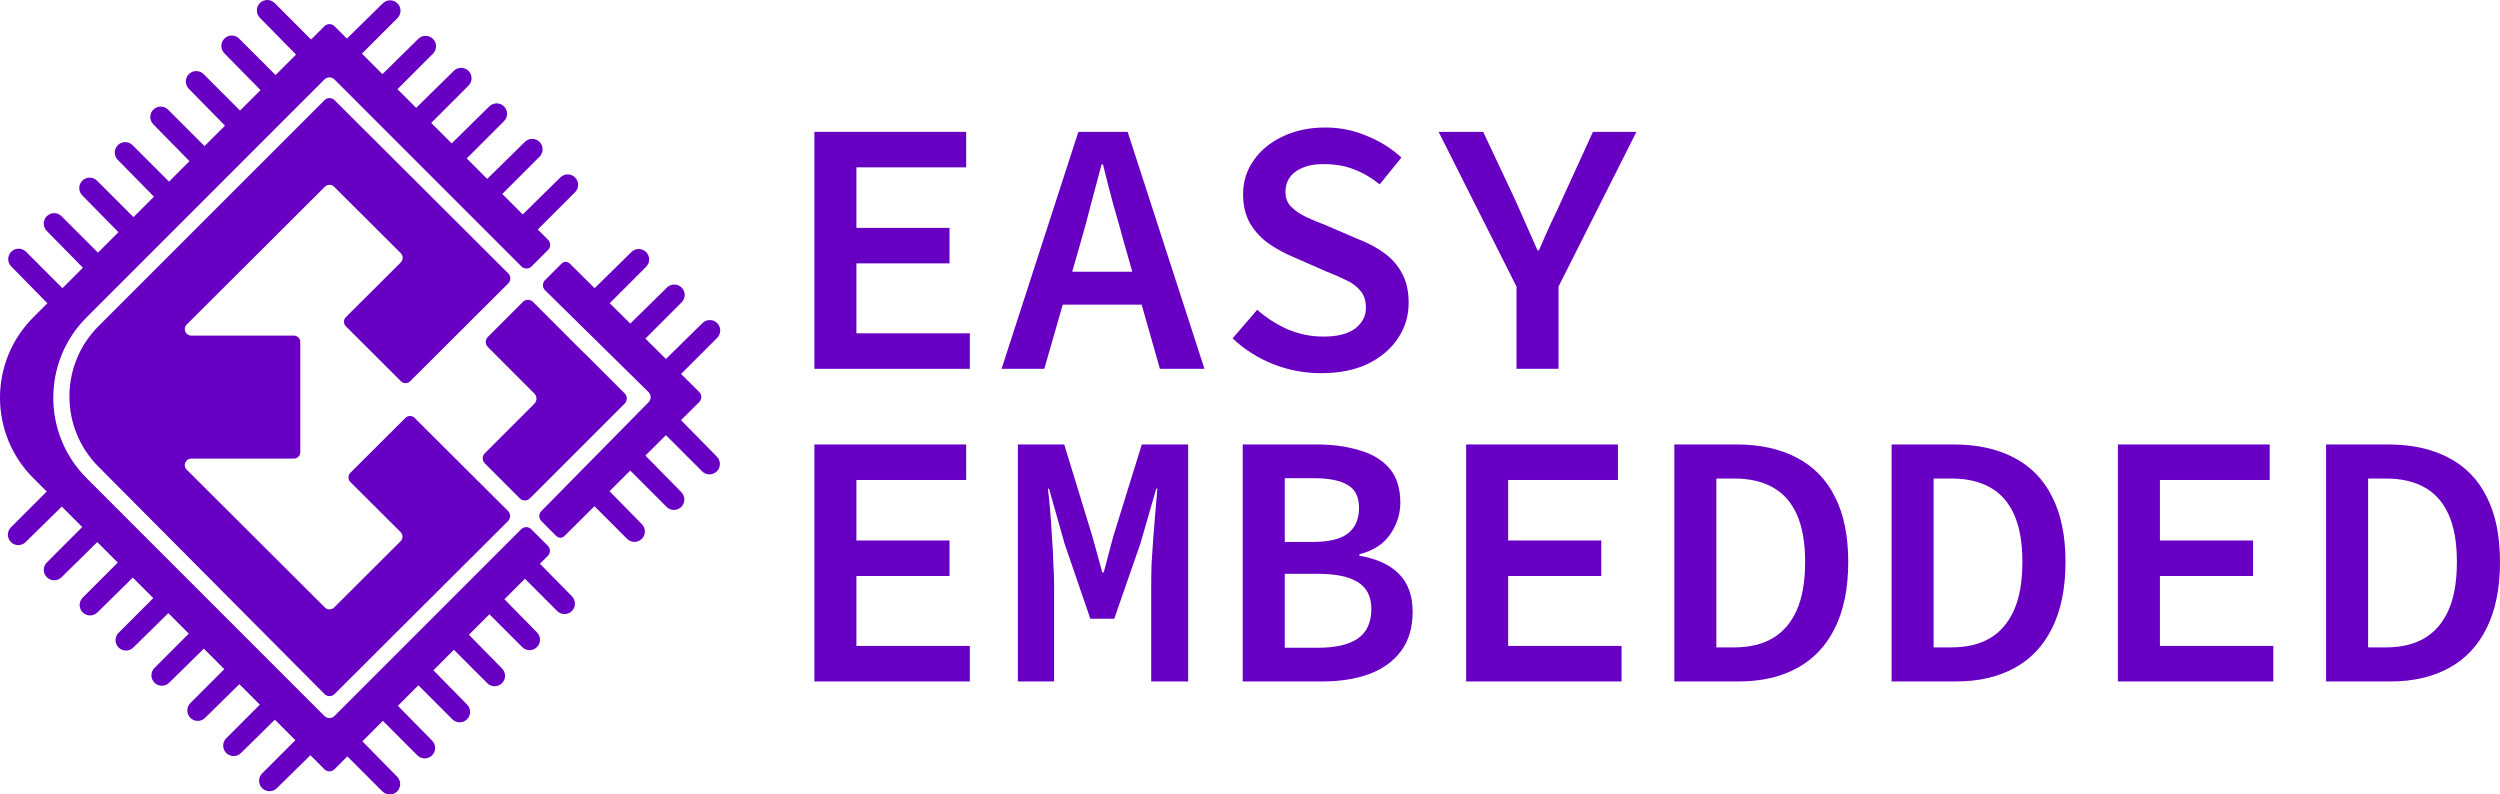
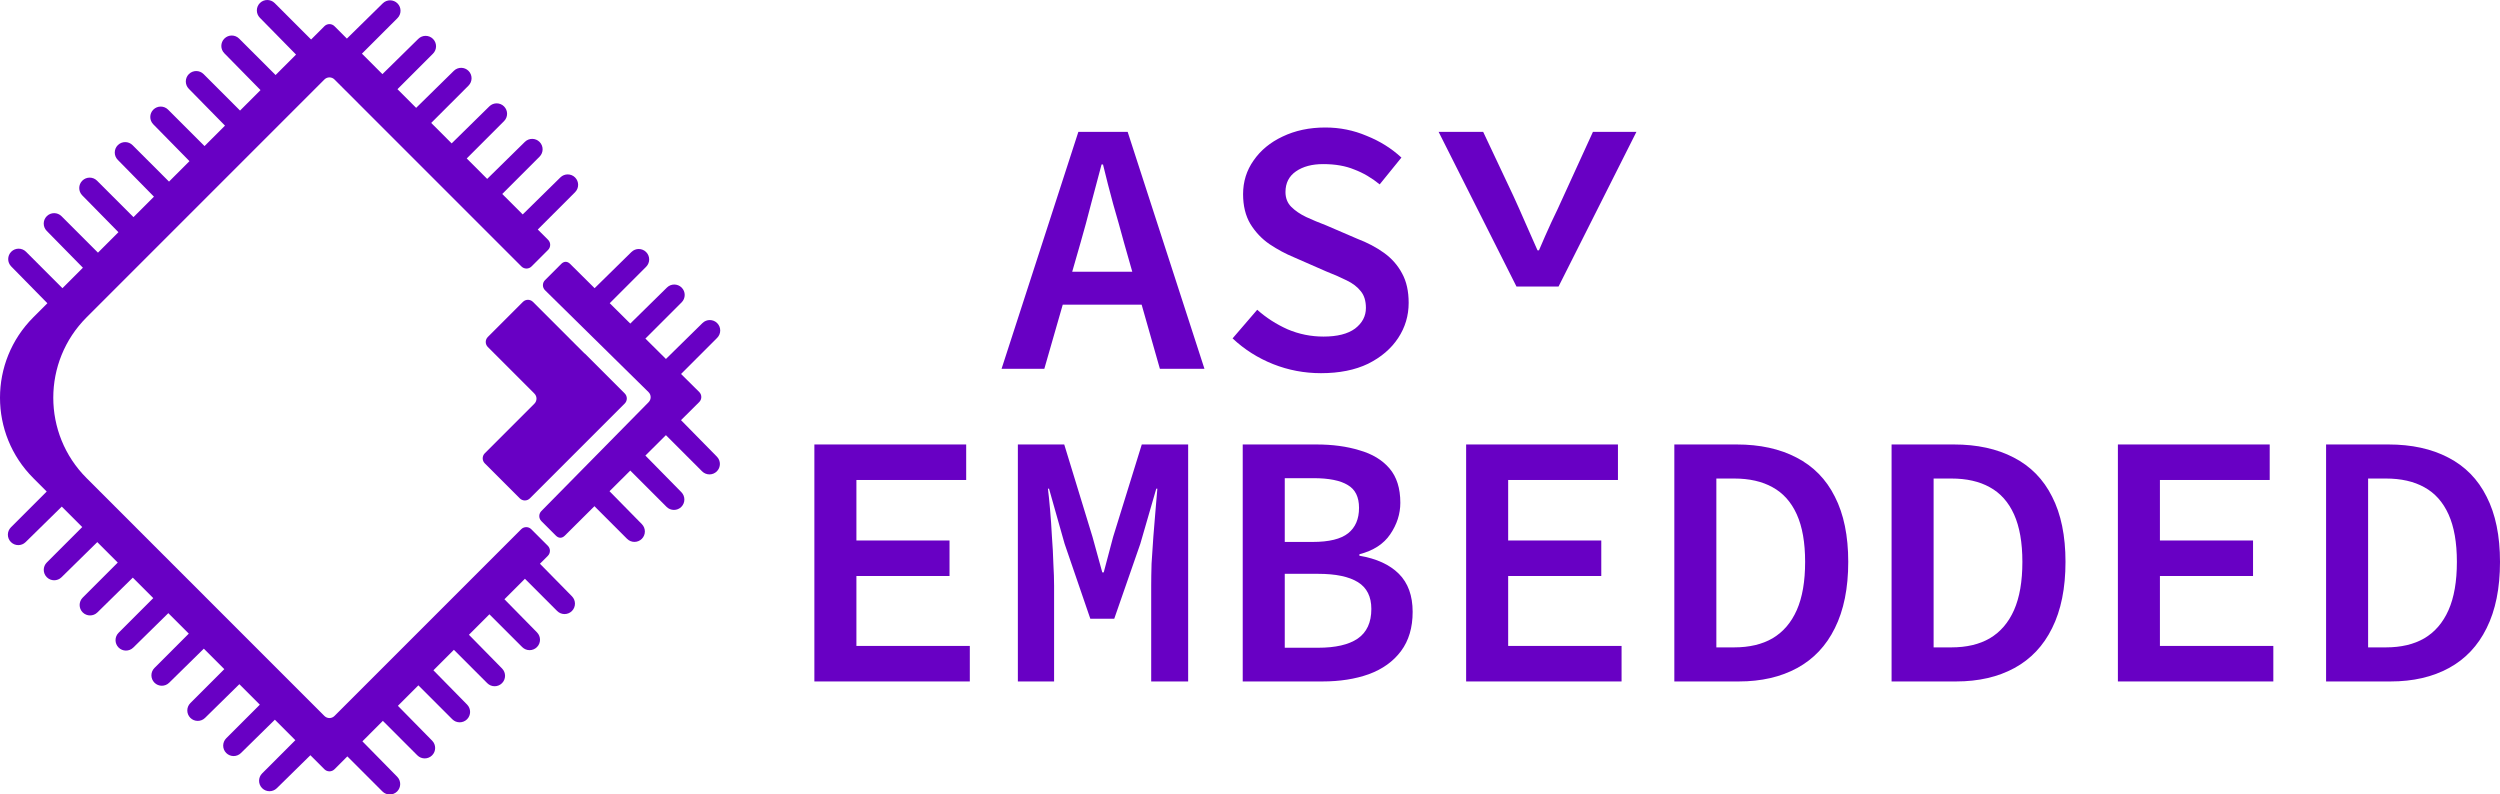
<svg xmlns="http://www.w3.org/2000/svg" width="236" height="75" viewBox="0 0 236 75" fill="none">
  <path d="M24.535 0.288C24.153 0.67 24.151 1.288 24.529 1.674L27.946 5.152L26.015 7.083L22.573 3.642C22.189 3.257 21.566 3.257 21.182 3.642C20.8 4.024 20.797 4.642 21.176 5.027L24.593 8.505L22.661 10.437L19.22 6.995C18.836 6.611 18.213 6.611 17.829 6.995C17.447 7.377 17.444 7.996 17.823 8.381L21.239 11.859L19.308 13.79L15.867 10.349C15.483 9.965 14.86 9.965 14.475 10.349C14.093 10.731 14.091 11.349 14.469 11.734L17.886 15.212L15.955 17.144L12.514 13.703C12.129 13.318 11.506 13.318 11.122 13.703C10.74 14.084 10.737 14.703 11.116 15.088L14.533 18.566L12.601 20.497L9.16 17.056C8.776 16.672 8.153 16.672 7.769 17.056C7.387 17.438 7.384 18.056 7.763 18.442L11.18 21.919L9.248 23.851L5.807 20.41C5.423 20.025 4.8 20.025 4.415 20.41C4.034 20.791 4.031 21.41 4.409 21.795L7.826 25.273L5.895 27.205L2.454 23.763C2.07 23.379 1.446 23.379 1.062 23.763C0.68 24.145 0.678 24.763 1.056 25.149L4.473 28.627L3.143 29.957C-1.048 34.148 -1.048 40.943 3.143 45.133L4.41 46.401L1.031 49.779C0.647 50.164 0.647 50.787 1.031 51.171C1.413 51.553 2.031 51.556 2.416 51.177L5.831 47.822L7.763 49.754L4.419 53.098C4.034 53.483 4.034 54.106 4.419 54.49C4.8 54.872 5.419 54.875 5.804 54.496L9.184 51.175L11.116 53.107L7.806 56.417C7.422 56.801 7.422 57.424 7.806 57.809C8.188 58.191 8.807 58.193 9.192 57.815L12.537 54.528L14.469 56.461L11.194 59.736C10.81 60.12 10.81 60.743 11.194 61.127C11.576 61.509 12.194 61.512 12.579 61.134L15.889 57.881L17.822 59.814L14.582 63.055C14.197 63.439 14.197 64.062 14.582 64.446C14.963 64.828 15.582 64.831 15.967 64.452L19.242 61.234L21.175 63.167L17.969 66.374C17.585 66.758 17.585 67.381 17.969 67.765C18.351 68.147 18.97 68.15 19.355 67.771L22.595 64.587L24.528 66.521L21.357 69.692C20.973 70.077 20.973 70.7 21.357 71.084C21.739 71.466 22.357 71.469 22.742 71.09L25.948 67.94L27.881 69.874L24.745 73.011C24.361 73.395 24.361 74.019 24.745 74.403C25.127 74.785 25.745 74.787 26.13 74.409L29.301 71.293L30.626 72.619C30.888 72.881 31.312 72.881 31.574 72.619L32.79 71.403L36.099 74.712C36.483 75.096 37.106 75.096 37.49 74.712C37.872 74.33 37.875 73.712 37.497 73.326L34.211 69.982L36.142 68.049L39.398 71.305C39.783 71.69 40.406 71.69 40.79 71.305C41.172 70.924 41.175 70.305 40.796 69.92L37.562 66.629L39.495 64.696L42.698 67.899C43.082 68.283 43.705 68.283 44.09 67.899C44.471 67.517 44.474 66.899 44.096 66.514L40.915 63.276L42.848 61.342L45.998 64.492C46.382 64.877 47.005 64.877 47.389 64.492C47.771 64.111 47.774 63.492 47.395 63.107L44.267 59.923L46.2 57.989L49.297 61.086C49.681 61.471 50.304 61.471 50.689 61.086C51.071 60.705 51.073 60.086 50.695 59.701L47.619 56.57L49.553 54.635L52.597 57.68C52.981 58.064 53.604 58.064 53.989 57.68C54.37 57.298 54.373 56.679 53.995 56.294L50.971 53.217L51.717 52.471C51.978 52.209 51.978 51.784 51.717 51.522L50.152 49.958C49.89 49.696 49.465 49.696 49.203 49.958L31.574 67.588C31.312 67.85 30.888 67.85 30.626 67.588L8.173 45.133C3.982 40.943 3.982 34.148 8.173 29.957L30.626 7.502C30.888 7.24 31.312 7.24 31.574 7.502L49.226 25.155C49.487 25.417 49.912 25.417 50.174 25.155L51.741 23.589C52.003 23.327 52.003 22.902 51.741 22.64L50.766 21.665L54.288 18.143C54.672 17.759 54.672 17.136 54.288 16.752C53.906 16.37 53.288 16.367 52.902 16.746L49.344 20.243L47.413 18.312L50.934 14.79C51.319 14.406 51.319 13.783 50.934 13.398C50.553 13.016 49.934 13.014 49.549 13.392L45.99 16.889L44.06 14.958L47.581 11.436C47.965 11.052 47.965 10.429 47.581 10.045C47.199 9.663 46.581 9.66 46.196 10.039L42.637 13.536L40.706 11.605L44.228 8.083C44.612 7.698 44.612 7.075 44.228 6.691C43.846 6.309 43.228 6.306 42.843 6.685L39.284 10.182L37.521 8.419L40.875 5.065C41.259 4.68 41.259 4.057 40.875 3.673C40.493 3.291 39.875 3.288 39.489 3.667L36.1 6.998L34.167 5.065L37.522 1.711C37.906 1.327 37.906 0.704 37.522 0.319C37.14 -0.063 36.521 -0.065 36.136 0.313L32.746 3.644L31.574 2.472C31.312 2.21 30.888 2.21 30.626 2.472L29.368 3.73L25.927 0.288C25.542 -0.096 24.919 -0.096 24.535 0.288Z" fill="#6800C4" />
-   <path d="M9.304 30.784C5.644 34.443 5.635 40.374 9.284 44.045L30.633 65.517C30.894 65.78 31.319 65.781 31.582 65.519L47.958 49.189C48.221 48.927 48.221 48.501 47.958 48.239L39.14 39.448C38.901 39.209 38.513 39.209 38.273 39.448L33.072 44.634C32.833 44.873 32.833 45.26 33.072 45.499L37.815 50.228C38.054 50.466 38.054 50.853 37.815 51.092L31.54 57.349C31.3 57.587 30.912 57.587 30.673 57.349L17.625 44.338C17.238 43.953 17.512 43.294 18.058 43.294H27.735C28.073 43.294 28.348 43.021 28.348 42.683V32.292C28.348 31.955 28.073 31.681 27.735 31.681H18.058C17.512 31.681 17.239 31.023 17.625 30.637L30.673 17.626C30.912 17.388 31.3 17.388 31.54 17.626L37.835 23.904C38.074 24.142 38.074 24.529 37.835 24.768L32.649 29.939C32.41 30.178 32.41 30.565 32.649 30.803L37.85 35.99C38.09 36.229 38.478 36.229 38.717 35.99L47.978 26.756C48.241 26.494 48.241 26.069 47.978 25.806L31.581 9.455C31.319 9.194 30.894 9.194 30.633 9.456L9.304 30.784Z" fill="#6800C4" />
  <path d="M51.101 48.248C50.843 48.51 50.844 48.932 51.105 49.193L52.479 50.567C52.741 50.829 53.055 50.829 53.317 50.567L56.115 47.785L59.196 50.867C59.581 51.251 60.203 51.251 60.588 50.867C60.97 50.485 60.972 49.867 60.594 49.481L57.538 46.371L59.499 44.422L62.925 47.849C63.309 48.233 63.932 48.233 64.317 47.849C64.698 47.467 64.701 46.849 64.323 46.463L60.925 43.005L62.862 41.079L66.278 44.495C66.663 44.88 67.286 44.88 67.67 44.495C68.052 44.113 68.055 43.495 67.676 43.11L64.288 39.662L66.007 37.954C66.269 37.692 66.269 37.267 66.007 37.005L64.291 35.303L67.701 31.893C68.085 31.509 68.085 30.886 67.701 30.501C67.319 30.119 66.701 30.117 66.316 30.495L62.864 33.887L60.925 31.962L64.348 28.54C64.732 28.155 64.732 27.532 64.348 27.148C63.966 26.766 63.347 26.763 62.962 27.142L59.498 30.546L57.559 28.622L60.994 25.186C61.379 24.802 61.379 24.179 60.994 23.794C60.612 23.412 59.994 23.41 59.609 23.788L56.131 27.205L53.82 24.912C53.558 24.65 53.244 24.65 52.982 24.912L51.448 26.446C51.184 26.709 51.186 27.137 51.451 27.398L61.222 37.017C61.486 37.277 61.489 37.702 61.229 37.966L51.101 48.248Z" fill="#6800C4" />
  <path d="M49.363 28.498C49.625 28.236 50.049 28.236 50.311 28.498L55.178 33.365C55.181 33.368 55.185 33.368 55.188 33.365C55.191 33.362 55.195 33.362 55.198 33.365L58.975 37.142C59.237 37.404 59.237 37.829 58.975 38.091L50.019 47.047C49.757 47.309 49.332 47.309 49.07 47.047L45.763 43.74C45.501 43.478 45.501 43.053 45.763 42.791L50.449 38.105C50.71 37.843 50.71 37.419 50.449 37.157L46.051 32.758C45.789 32.497 45.789 32.072 46.051 31.81L49.363 28.498Z" fill="#6800C4" />
-   <path d="M76.877 34.817V12.446H91.208V15.798H80.845V21.511H89.635V24.863H80.845V31.465H91.55V34.817H76.877Z" fill="#6800C4" />
  <path d="M94.547 34.817L101.798 12.446H106.45L113.701 34.817H109.494L106.108 22.913C105.788 21.727 105.446 20.508 105.081 19.253C104.739 17.999 104.42 16.756 104.124 15.525H103.987C103.668 16.756 103.337 17.999 102.995 19.253C102.676 20.508 102.345 21.727 102.003 22.913L98.583 34.817H94.547ZM98.822 28.763V25.65H109.323V28.763H98.822Z" fill="#6800C4" />
  <path d="M124.701 35.228C123.127 35.228 121.623 34.943 120.186 34.373C118.749 33.802 117.473 32.993 116.355 31.944L118.681 29.241C119.525 29.994 120.482 30.61 121.554 31.089C122.626 31.545 123.755 31.773 124.94 31.773C126.24 31.773 127.232 31.522 127.916 31.02C128.6 30.496 128.942 29.846 128.942 29.07C128.942 28.409 128.782 27.885 128.463 27.497C128.144 27.087 127.699 26.744 127.129 26.471C126.582 26.197 125.932 25.912 125.18 25.616L122.136 24.282C121.36 23.962 120.596 23.552 119.844 23.05C119.114 22.549 118.51 21.91 118.031 21.135C117.575 20.359 117.347 19.424 117.347 18.33C117.347 17.144 117.678 16.084 118.339 15.149C119 14.191 119.912 13.438 121.075 12.891C122.261 12.321 123.606 12.036 125.111 12.036C126.479 12.036 127.779 12.298 129.01 12.822C130.265 13.324 131.359 14.008 132.294 14.875L130.242 17.406C129.489 16.79 128.691 16.323 127.848 16.004C127.027 15.662 126.046 15.491 124.906 15.491C123.857 15.491 123.002 15.719 122.341 16.175C121.68 16.631 121.349 17.281 121.349 18.125C121.349 18.695 121.531 19.162 121.896 19.527C122.261 19.892 122.728 20.211 123.299 20.485C123.891 20.758 124.518 21.021 125.18 21.271L128.121 22.537C129.079 22.902 129.923 23.347 130.652 23.871C131.382 24.396 131.952 25.046 132.362 25.821C132.773 26.573 132.978 27.497 132.978 28.592C132.978 29.8 132.647 30.906 131.986 31.91C131.325 32.913 130.379 33.723 129.147 34.338C127.916 34.931 126.434 35.228 124.701 35.228Z" fill="#6800C4" />
-   <path d="M143.157 34.817V27.052L135.804 12.446H140.011L142.849 18.466C143.237 19.31 143.613 20.154 143.978 20.998C144.343 21.842 144.731 22.72 145.141 23.632H145.278C145.665 22.72 146.053 21.842 146.441 20.998C146.851 20.154 147.25 19.299 147.638 18.432L150.374 12.446H154.479L147.125 27.052V34.817H143.157Z" fill="#6800C4" />
+   <path d="M143.157 34.817V27.052L135.804 12.446H140.011L142.849 18.466C143.237 19.31 143.613 20.154 143.978 20.998C144.343 21.842 144.731 22.72 145.141 23.632H145.278C145.665 22.72 146.053 21.842 146.441 20.998C146.851 20.154 147.25 19.299 147.638 18.432L150.374 12.446H154.479L147.125 27.052H143.157Z" fill="#6800C4" />
  <path d="M76.877 64.329V41.958H91.208V45.31H80.845V51.022H89.635V54.374H80.845V60.976H91.55V64.329H76.877Z" fill="#6800C4" />
  <path d="M96.086 64.329V41.958H100.464L103.132 50.68L104.055 54.032H104.192L105.081 50.68L107.784 41.958H112.162V64.329H108.673V55.298C108.673 54.705 108.684 54.01 108.707 53.211C108.753 52.391 108.81 51.535 108.878 50.646C108.946 49.757 109.015 48.924 109.083 48.149C109.152 47.351 109.209 46.678 109.254 46.131H109.152L107.647 51.33L105.184 58.411H102.927L100.498 51.33L99.028 46.131H98.925C98.993 46.678 99.062 47.351 99.13 48.149C99.198 48.924 99.255 49.757 99.301 50.646C99.37 51.535 99.415 52.391 99.438 53.211C99.484 54.01 99.506 54.705 99.506 55.298V64.329H96.086Z" fill="#6800C4" />
  <path d="M117.313 64.329V41.958H124.256C125.784 41.958 127.141 42.14 128.326 42.505C129.535 42.847 130.481 43.417 131.165 44.215C131.849 45.013 132.191 46.096 132.191 47.465C132.191 48.514 131.872 49.506 131.234 50.441C130.618 51.353 129.649 51.98 128.326 52.322V52.459C129.945 52.733 131.188 53.303 132.055 54.169C132.921 55.036 133.354 56.233 133.354 57.761C133.354 59.243 132.989 60.475 132.26 61.455C131.53 62.436 130.515 63.166 129.216 63.644C127.939 64.1 126.479 64.329 124.838 64.329H117.313ZM121.281 51.159H123.914C125.465 51.159 126.582 50.885 127.266 50.338C127.95 49.791 128.292 48.993 128.292 47.944C128.292 46.917 127.939 46.199 127.232 45.789C126.525 45.355 125.442 45.139 123.983 45.139H121.281V51.159ZM121.281 61.147H124.427C126.069 61.147 127.312 60.862 128.155 60.292C129.022 59.699 129.455 58.764 129.455 57.487C129.455 56.324 129.033 55.48 128.19 54.956C127.346 54.431 126.092 54.169 124.427 54.169H121.281V61.147Z" fill="#6800C4" />
  <path d="M138.403 64.329V41.958H152.734V45.31H142.371V51.022H151.161V54.374H142.371V60.976H153.076V64.329H138.403Z" fill="#6800C4" />
  <path d="M158.057 64.329V41.958H163.94C166.129 41.958 168.01 42.368 169.583 43.189C171.179 44.01 172.388 45.241 173.209 46.883C174.052 48.525 174.474 50.578 174.474 53.04C174.474 55.526 174.052 57.613 173.209 59.3C172.388 60.965 171.202 62.219 169.651 63.063C168.101 63.907 166.265 64.329 164.145 64.329H158.057ZM162.024 61.113H163.7C165.137 61.113 166.345 60.828 167.326 60.258C168.329 59.665 169.093 58.776 169.617 57.59C170.142 56.404 170.404 54.888 170.404 53.04C170.404 51.216 170.142 49.722 169.617 48.559C169.093 47.396 168.329 46.541 167.326 45.994C166.345 45.447 165.137 45.173 163.7 45.173H162.024V61.113Z" fill="#6800C4" />
  <path d="M178.565 64.329V41.958H184.448C186.637 41.958 188.518 42.368 190.092 43.189C191.688 44.01 192.896 45.241 193.717 46.883C194.561 48.525 194.983 50.578 194.983 53.04C194.983 55.526 194.561 57.613 193.717 59.3C192.896 60.965 191.711 62.219 190.16 63.063C188.61 63.907 186.774 64.329 184.653 64.329H178.565ZM182.533 61.113H184.209C185.645 61.113 186.854 60.828 187.834 60.258C188.838 59.665 189.601 58.776 190.126 57.59C190.65 56.404 190.913 54.888 190.913 53.04C190.913 51.216 190.65 49.722 190.126 48.559C189.601 47.396 188.838 46.541 187.834 45.994C186.854 45.447 185.645 45.173 184.209 45.173H182.533V61.113Z" fill="#6800C4" />
  <path d="M199.929 64.329V41.958H214.26V45.31H203.896V51.022H212.687V54.374H203.896V60.976H214.602V64.329H199.929Z" fill="#6800C4" />
  <path d="M219.582 64.329V41.958H225.465C227.654 41.958 229.536 42.368 231.109 43.189C232.705 44.01 233.914 45.241 234.734 46.883C235.578 48.525 236 50.578 236 53.04C236 55.526 235.578 57.613 234.734 59.3C233.914 60.965 232.728 62.219 231.177 63.063C229.627 63.907 227.791 64.329 225.671 64.329H219.582ZM223.55 61.113H225.226C226.662 61.113 227.871 60.828 228.852 60.258C229.855 59.665 230.619 58.776 231.143 57.59C231.668 56.404 231.93 54.888 231.93 53.04C231.93 51.216 231.668 49.722 231.143 48.559C230.619 47.396 229.855 46.541 228.852 45.994C227.871 45.447 226.662 45.173 225.226 45.173H223.55V61.113Z" fill="#6800C4" />
</svg>